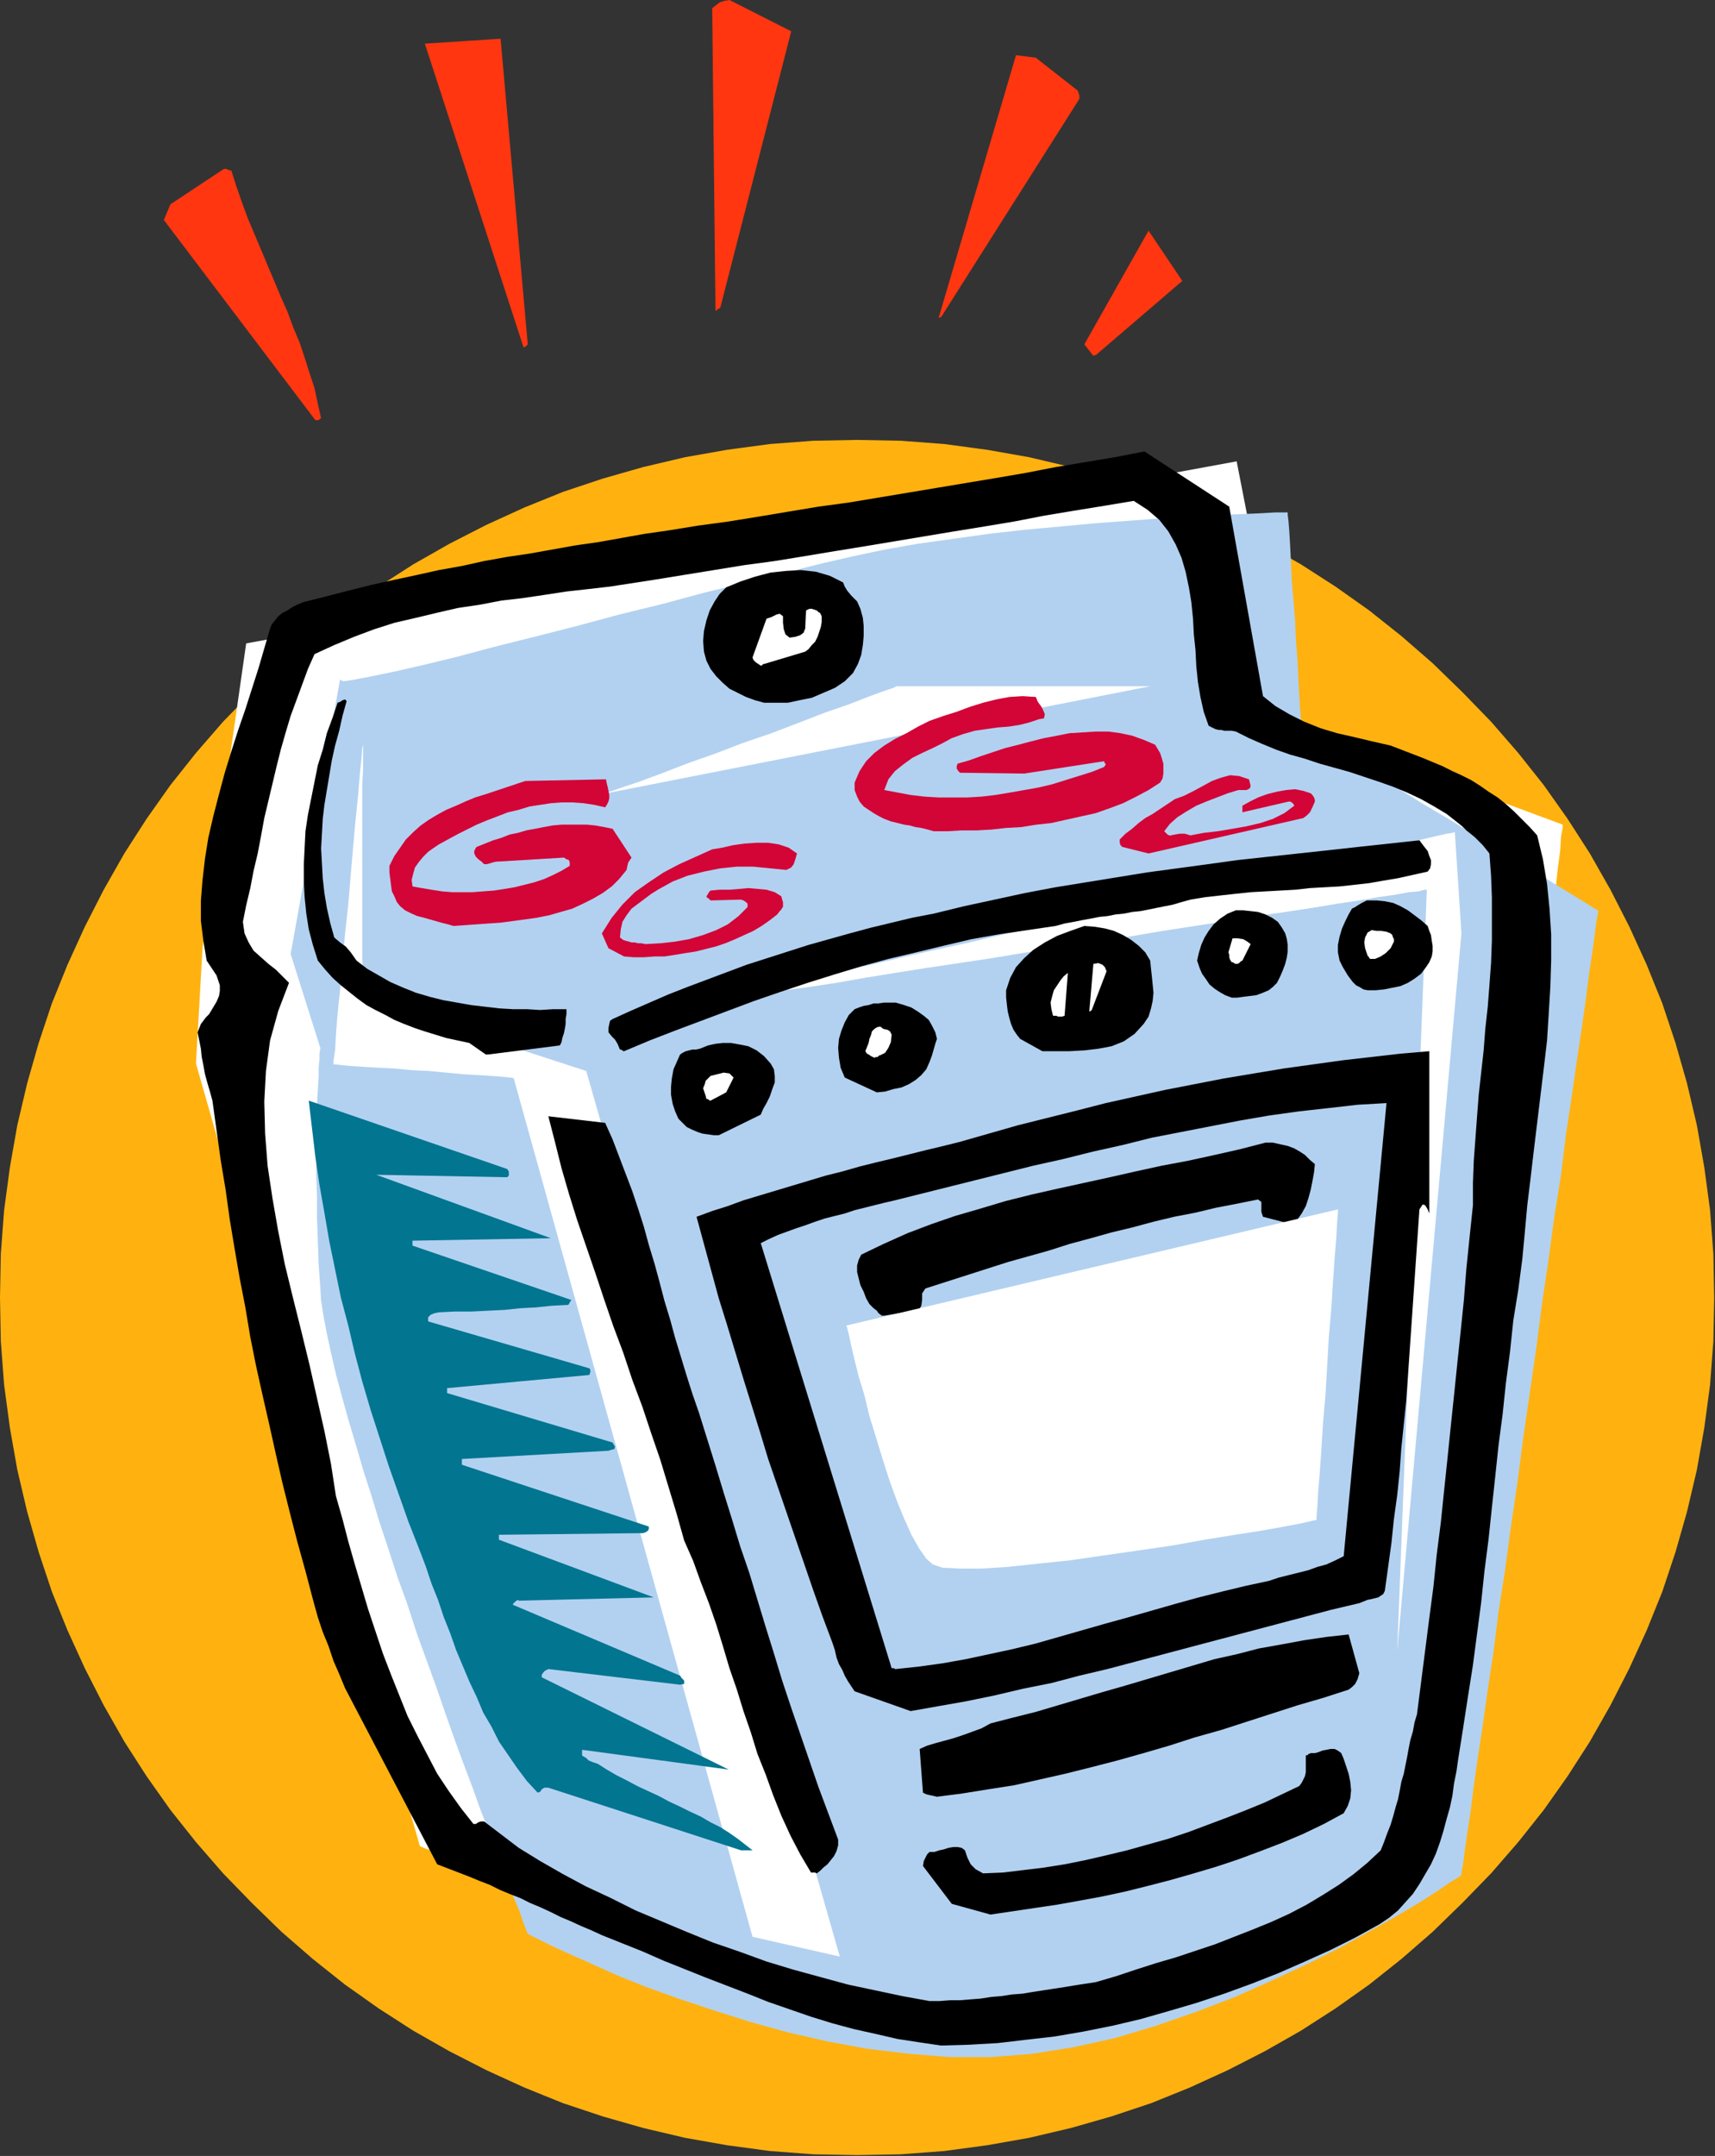
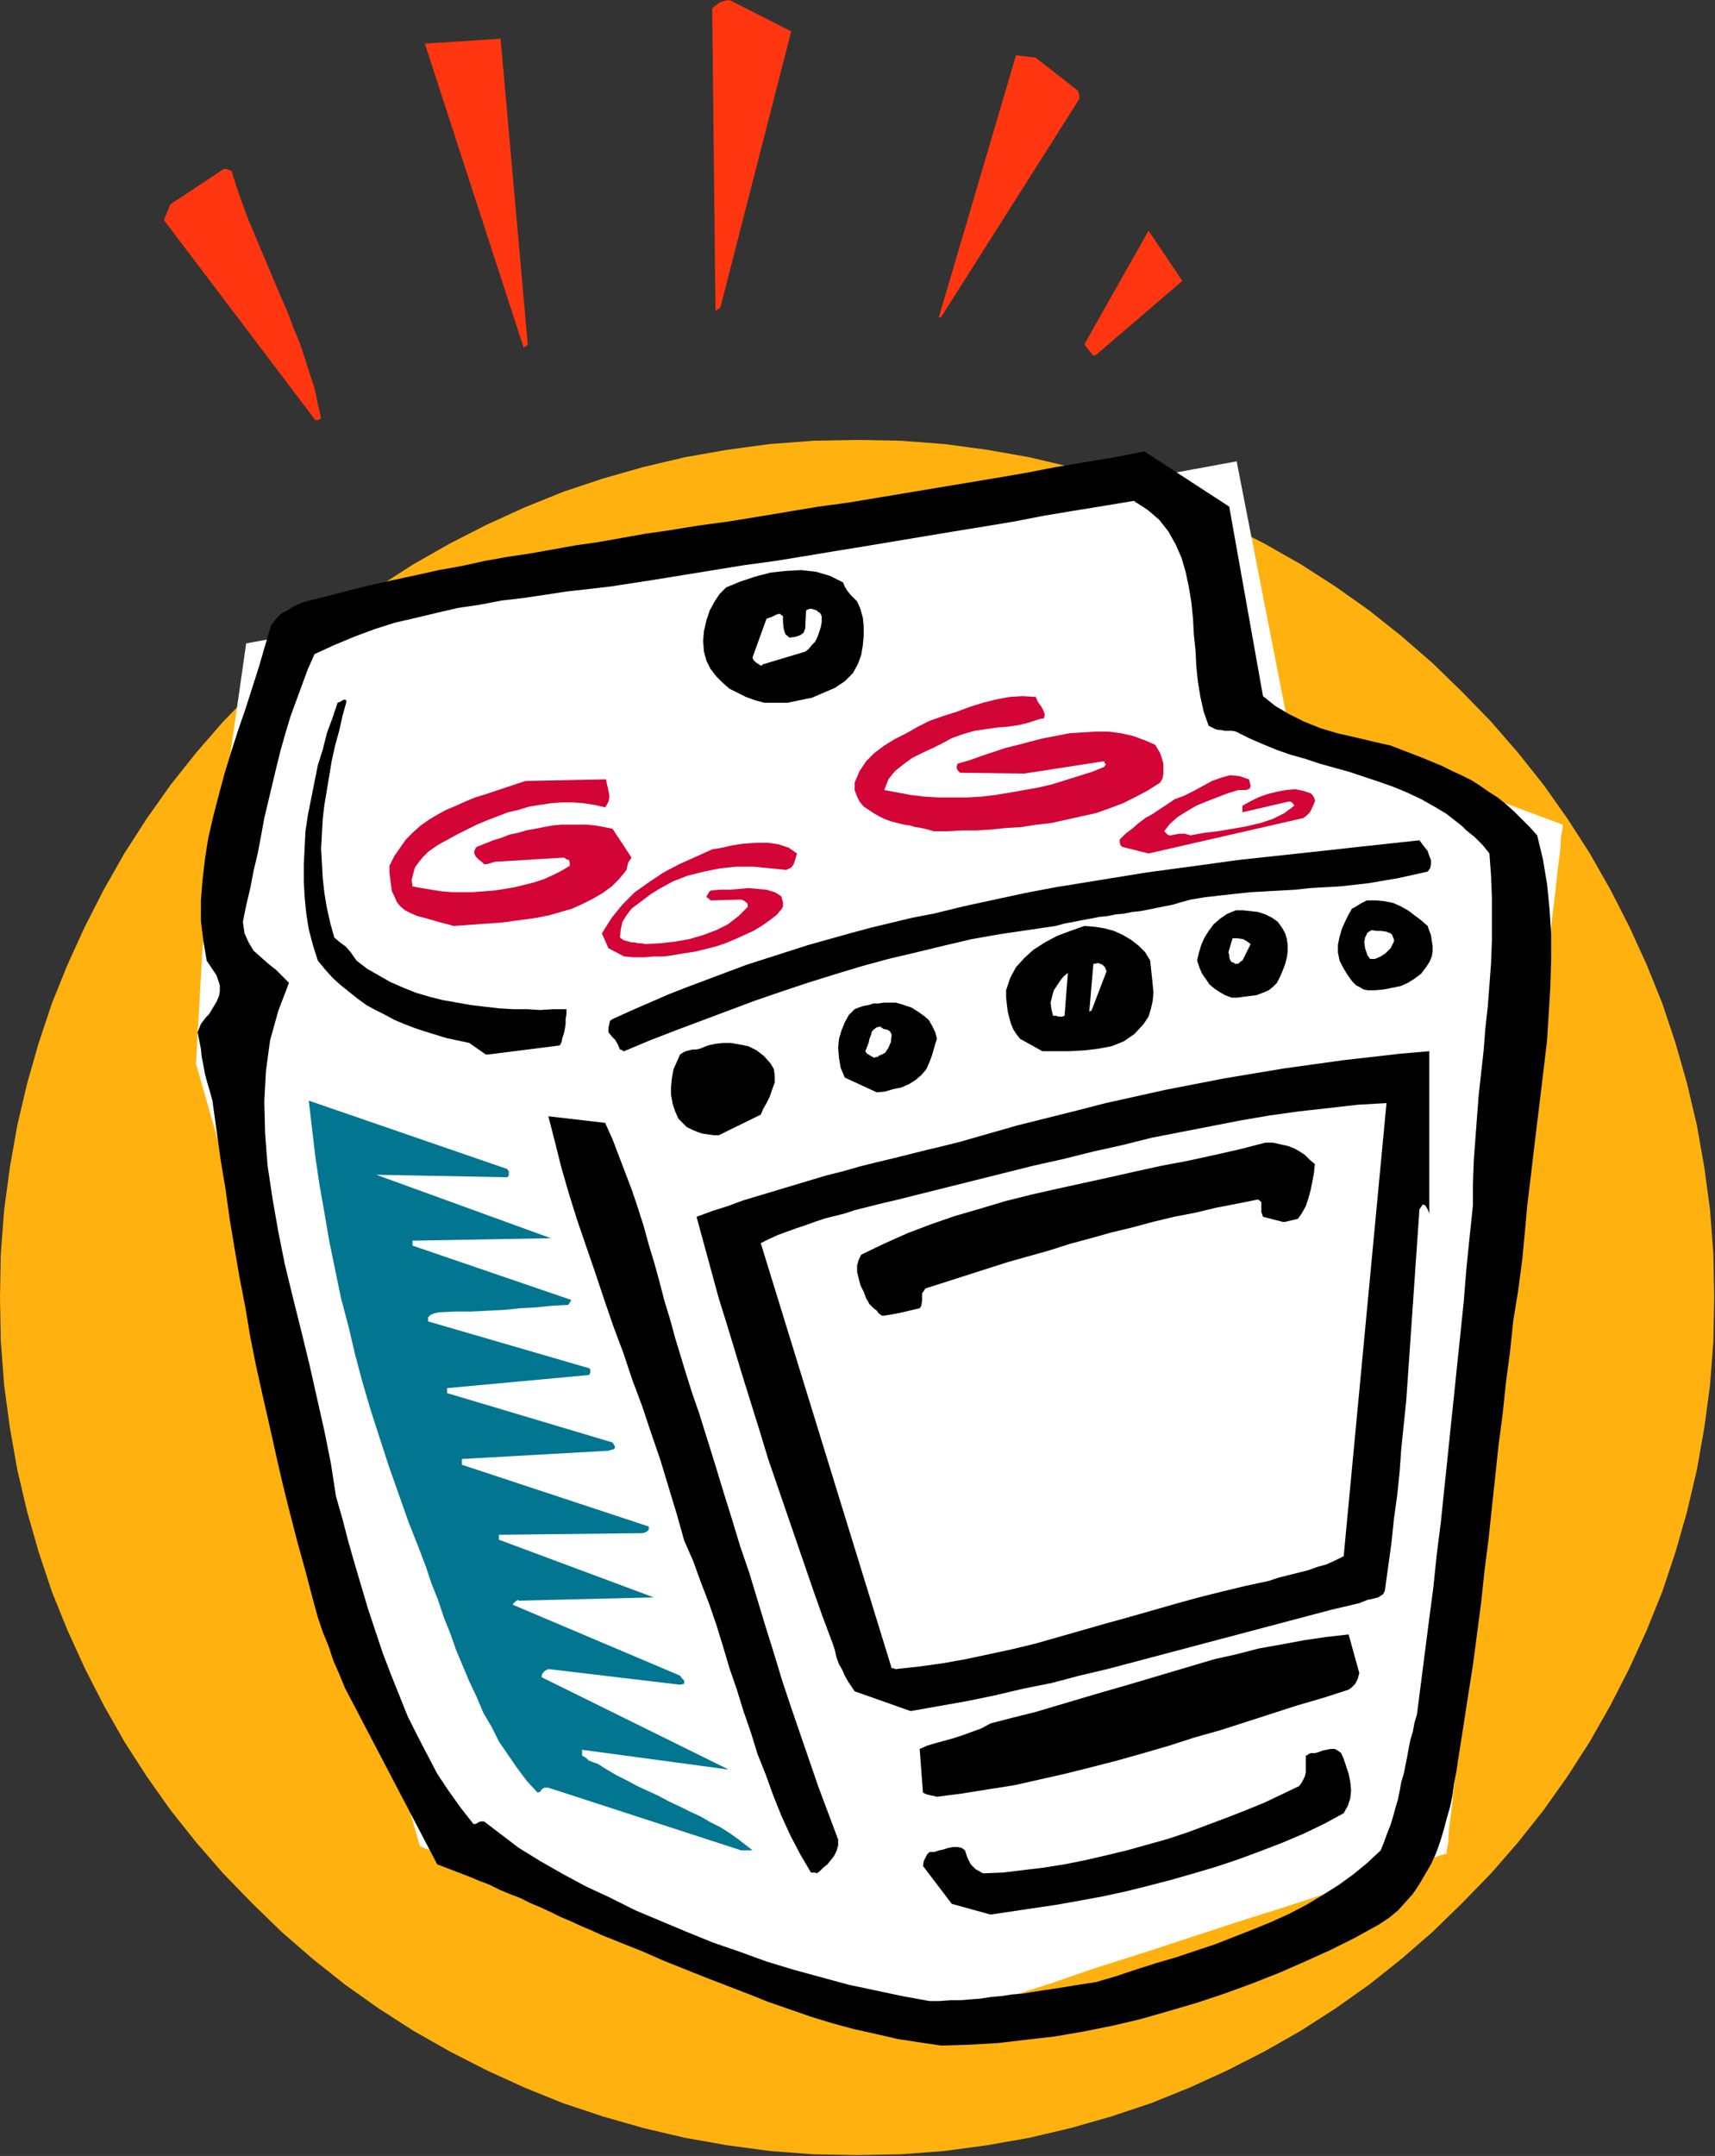
<svg xmlns="http://www.w3.org/2000/svg" xmlns:ns1="http://sodipodi.sourceforge.net/DTD/sodipodi-0.dtd" xmlns:ns2="http://www.inkscape.org/namespaces/inkscape" version="1.0" width="52.908mm" height="66.472mm" id="svg83" ns1:docname="FSA06982.WMF">
  <rect width="100%" height="100%" fill="#333333" stroke="none" />
  <ns1:namedview pagecolor="#ffffff" bordercolor="#666666" borderopacity="1" objecttolerance="10" gridtolerance="10" guidetolerance="10" ns2:pageopacity="0" ns2:pageshadow="2" ns2:window-width="640" ns2:window-height="480" id="namedview85" />
  <defs id="defs3">
    <pattern id="WMFhbasepattern" patternUnits="userSpaceOnUse" width="6" height="6" x="0" y="0" />
  </defs>
  <path style="fill:#ffb20f;fill-rule:evenodd;fill-opacity:1;stroke:none;" d="  M 99.936,51.264   L 105.024,51.36   L 110.112,51.744   L 115.104,52.416   L 120,53.28   L 124.896,54.432   L 129.6,55.776   L 134.208,57.312   L 138.72,59.136   L 143.136,61.152   L 147.456,63.36   L 151.68,65.76   L 155.712,68.352   L 159.648,71.136   L 163.392,74.112   L 167.04,77.28   L 170.496,80.64   L 173.856,84.096   L 177.024,87.744   L 180,91.488   L 182.784,95.424   L 185.376,99.456   L 187.776,103.68   L 189.984,108   L 192,112.416   L 193.824,116.928   L 195.36,121.536   L 196.704,126.24   L 197.856,131.136   L 198.72,136.032   L 199.392,141.024   L 199.776,146.112   L 199.872,151.2   L 199.776,156.288   L 199.392,161.376   L 198.72,166.368   L 197.856,171.264   L 196.704,176.16   L 195.36,180.864   L 193.824,185.472   L 192,189.984   L 189.984,194.4   L 187.776,198.72   L 185.376,202.944   L 182.784,206.976   L 180,210.912   L 177.024,214.656   L 173.856,218.304   L 170.496,221.76   L 167.04,225.12   L 163.392,228.288   L 159.648,231.264   L 155.712,234.048   L 151.68,236.64   L 147.456,239.04   L 143.136,241.248   L 138.72,243.264   L 134.208,245.088   L 129.6,246.624   L 124.896,247.968   L 120,249.12   L 115.104,249.984   L 110.112,250.656   L 105.024,251.04   L 99.936,251.136   L 94.848,251.04   L 89.76,250.656   L 84.768,249.984   L 79.872,249.12   L 74.976,247.968   L 70.272,246.624   L 65.664,245.088   L 61.152,243.264   L 56.736,241.248   L 52.416,239.04   L 48.192,236.64   L 44.16,234.048   L 40.224,231.264   L 36.48,228.288   L 32.832,225.12   L 29.376,221.76   L 26.016,218.304   L 22.848,214.656   L 19.872,210.912   L 17.088,206.976   L 14.496,202.944   L 12.096,198.72   L 9.888,194.4   L 7.872,189.984   L 6.048,185.472   L 4.512,180.864   L 3.168,176.16   L 2.016,171.264   L 1.152,166.368   L 0.48,161.376   L 0.096,156.288   L 0,151.2   L 0.096,146.112   L 0.48,141.024   L 1.152,136.032   L 2.016,131.136   L 3.168,126.24   L 4.512,121.536   L 6.048,116.928   L 7.872,112.416   L 9.888,108   L 12.096,103.68   L 14.496,99.456   L 17.088,95.424   L 19.872,91.488   L 22.848,87.744   L 26.016,84.096   L 29.376,80.64   L 32.832,77.28   L 36.48,74.112   L 40.224,71.136   L 44.16,68.352   L 48.192,65.76   L 52.416,63.36   L 56.736,61.152   L 61.152,59.136   L 65.664,57.312   L 70.272,55.776   L 74.976,54.432   L 79.872,53.28   L 84.768,52.416   L 89.76,51.744   L 94.848,51.36   L 99.936,51.264  z " id="path5" />
  <path style="fill:#ffffff;fill-rule:evenodd;fill-opacity:1;stroke:none;" d="  M 23.616,110.496   L 22.848,123.936   L 48.96,215.136   L 49.632,215.424   L 51.552,216   L 54.432,217.056   L 58.272,218.4   L 62.784,219.936   L 67.872,221.664   L 73.248,223.488   L 78.912,225.408   L 84.48,227.328   L 89.856,229.152   L 94.944,230.784   L 99.456,232.32   L 103.296,233.664   L 106.176,234.624   L 108.096,235.296   L 108.768,235.488   L 109.44,235.296   L 111.36,234.72   L 114.336,233.76   L 118.176,232.512   L 122.688,231.072   L 127.68,229.344   L 133.152,227.616   L 138.72,225.792   L 144.288,223.968   L 149.76,222.24   L 154.752,220.608   L 159.36,219.072   L 163.104,217.824   L 166.08,216.864   L 168,216.192   L 168.672,216   L 168.672,215.712   L 168.864,214.656   L 168.96,213.024   L 169.248,210.912   L 169.536,208.128   L 169.92,204.96   L 170.304,201.312   L 170.784,197.28   L 171.264,192.96   L 171.84,188.256   L 172.416,183.264   L 172.992,178.08   L 173.568,172.8   L 174.144,167.232   L 174.816,161.664   L 175.488,156.096   L 176.064,150.432   L 176.736,144.864   L 177.312,139.392   L 177.888,134.016   L 178.464,128.928   L 179.04,123.936   L 179.616,119.232   L 180.096,114.816   L 180.576,110.784   L 180.96,107.136   L 181.344,103.968   L 181.632,101.28   L 181.92,99.072   L 182.016,97.44   L 182.208,96.48   L 182.208,96.096   L 150.144,84.192   L 144.192,53.76   L 28.704,74.976   L 23.616,110.496  z " id="path7" />
-   <path style="fill:#b2d1f0;fill-rule:evenodd;fill-opacity:1;stroke:none;" d="  M 39.648,79.2   L 33.888,111.168   L 37.344,122.112   L 37.344,122.304   L 37.248,122.688   L 37.248,123.456   L 37.152,124.416   L 37.152,125.568   L 37.056,127.008   L 36.96,128.64   L 36.96,130.464   L 36.96,132.48   L 36.864,134.592   L 36.864,136.896   L 36.96,139.296   L 36.96,141.888   L 37.056,144.48   L 37.152,147.264   L 37.344,150.048   L 37.44,151.584   L 37.728,153.408   L 38.112,155.424   L 38.592,157.632   L 39.168,160.128   L 39.84,162.624   L 40.608,165.408   L 41.472,168.288   L 42.336,171.264   L 43.296,174.24   L 44.256,177.408   L 45.312,180.576   L 46.368,183.84   L 47.52,187.008   L 48.576,190.272   L 49.728,193.44   L 50.88,196.608   L 51.936,199.68   L 52.992,202.656   L 54.048,205.536   L 55.104,208.32   L 56.064,211.008   L 57.024,213.408   L 57.888,215.712   L 58.656,217.824   L 59.328,219.744   L 60,221.376   L 60.576,222.72   L 60.96,223.872   L 61.248,224.64   L 61.44,225.12   L 61.536,225.312   L 61.824,225.504   L 62.784,225.984   L 64.32,226.752   L 66.432,227.712   L 69.024,228.864   L 72,230.208   L 75.36,231.552   L 79.104,232.896   L 83.136,234.24   L 87.36,235.584   L 91.872,236.832   L 96.48,237.888   L 101.184,238.752   L 105.984,239.328   L 110.784,239.712   L 115.584,239.712   L 120.384,239.328   L 125.184,238.56   L 129.984,237.504   L 134.784,236.064   L 139.488,234.432   L 144,232.704   L 148.32,230.784   L 152.448,228.864   L 156.288,226.944   L 159.744,225.024   L 162.816,223.296   L 165.408,221.76   L 167.52,220.416   L 169.056,219.36   L 170.016,218.784   L 170.4,218.496   L 170.4,218.208   L 170.592,217.248   L 170.784,215.712   L 171.072,213.696   L 171.456,211.2   L 171.84,208.128   L 172.32,204.768   L 172.896,201.024   L 173.472,196.896   L 174.144,192.48   L 174.72,187.872   L 175.488,182.976   L 176.16,177.984   L 176.928,172.8   L 177.6,167.616   L 178.368,162.336   L 179.136,157.056   L 179.808,151.872   L 180.576,146.688   L 181.248,141.696   L 182.016,136.896   L 182.592,132.192   L 183.264,127.776   L 183.84,123.744   L 184.416,119.904   L 184.896,116.544   L 185.28,113.472   L 185.664,110.976   L 185.952,108.864   L 186.144,107.328   L 186.336,106.368   L 186.336,106.08   L 185.952,105.888   L 184.896,105.216   L 183.168,104.16   L 180.96,102.816   L 178.368,101.184   L 175.392,99.456   L 172.32,97.536   L 169.056,95.52   L 165.792,93.6   L 162.72,91.68   L 159.744,89.856   L 157.152,88.224   L 154.944,86.88   L 153.216,85.824   L 152.16,85.152   L 151.776,84.864   L 151.776,84.576   L 151.68,83.808   L 151.584,82.56   L 151.488,80.928   L 151.392,79.104   L 151.296,76.992   L 151.104,74.688   L 151.008,72.288   L 150.816,69.984   L 150.624,67.68   L 150.528,65.568   L 150.432,63.648   L 150.336,62.016   L 150.24,60.768   L 150.144,60   L 150.144,59.712   L 149.76,59.712   L 148.704,59.712   L 147.072,59.808   L 144.864,59.904   L 142.176,60   L 139.008,60.192   L 135.552,60.384   L 131.808,60.672   L 127.872,60.96   L 123.744,61.344   L 119.52,61.728   L 115.296,62.208   L 111.168,62.784   L 107.04,63.36   L 103.2,64.032   L 99.552,64.8   L 95.808,65.664   L 91.584,66.72   L 87.072,67.872   L 82.272,69.024   L 77.28,70.368   L 72.192,71.616   L 67.2,72.96   L 62.304,74.208   L 57.696,75.36   L 53.376,76.512   L 49.44,77.472   L 46.08,78.24   L 43.296,78.816   L 41.28,79.2   L 40.032,79.392   L 39.648,79.2  z " id="path9" />
  <path style="fill:#ffffff;fill-rule:evenodd;fill-opacity:1;stroke:none;" d="  M 69.216,92.736   L 134.112,79.968   L 104.544,79.968   L 104.16,80.16   L 103.008,80.544   L 101.184,81.216   L 98.976,82.08   L 96.192,83.04   L 93.216,84.192   L 89.952,85.44   L 86.592,86.592   L 83.328,87.84   L 80.064,88.992   L 77.088,90.144   L 74.496,91.104   L 72.192,91.872   L 70.56,92.448   L 69.504,92.736   L 69.216,92.736  z " id="path11" />
  <path style="fill:#ffffff;fill-rule:evenodd;fill-opacity:1;stroke:none;" d="  M 59.904,125.664   L 87.744,225.696   L 97.92,228   L 68.352,124.8   L 42.336,116.352   L 42.336,116.064   L 42.336,115.104   L 42.336,113.664   L 42.24,111.744   L 42.24,109.536   L 42.24,107.04   L 42.24,104.352   L 42.24,101.568   L 42.24,98.784   L 42.24,96.096   L 42.24,93.6   L 42.24,91.392   L 42.336,89.472   L 42.336,88.032   L 42.336,87.072   L 42.336,86.784   L 42.24,87.168   L 42.144,88.416   L 41.952,90.24   L 41.76,92.64   L 41.472,95.424   L 41.184,98.592   L 40.896,101.952   L 40.608,105.408   L 40.224,108.864   L 39.936,112.224   L 39.648,115.392   L 39.36,118.176   L 39.168,120.576   L 39.072,122.4   L 38.88,123.648   L 38.88,124.032   L 39.168,124.032   L 39.84,124.128   L 40.992,124.224   L 42.432,124.32   L 44.064,124.416   L 45.984,124.512   L 48,124.704   L 50.016,124.8   L 52.032,124.992   L 54.048,125.184   L 55.776,125.28   L 57.312,125.376   L 58.56,125.472   L 59.52,125.568   L 60,125.664   L 59.904,125.664  z " id="path13" />
  <path style="fill:#ffffff;fill-rule:evenodd;fill-opacity:1;stroke:none;" d="  M 170.4,108.768   L 162.912,192.384   L 166.368,103.68   L 166.08,103.68   L 165.408,103.872   L 164.256,103.968   L 162.72,104.256   L 160.704,104.544   L 158.496,104.928   L 155.904,105.312   L 153.024,105.792   L 149.856,106.272   L 146.496,106.752   L 143.04,107.328   L 139.296,107.904   L 135.552,108.48   L 131.616,109.152   L 127.68,109.728   L 123.648,110.4   L 119.712,110.976   L 115.68,111.648   L 111.84,112.224   L 108,112.8   L 104.352,113.376   L 100.8,113.952   L 97.536,114.528   L 94.368,115.008   L 91.488,115.392   L 88.896,115.872   L 86.688,116.16   L 84.768,116.448   L 83.232,116.736   L 82.08,116.928   L 81.312,117.024   L 81.12,117.024   L 81.408,116.928   L 82.08,116.832   L 83.328,116.544   L 84.864,116.16   L 86.88,115.776   L 89.28,115.2   L 91.968,114.624   L 94.944,113.952   L 98.112,113.184   L 101.568,112.416   L 105.216,111.552   L 109.056,110.688   L 112.992,109.824   L 117.12,108.864   L 121.152,108   L 125.376,107.04   L 129.504,106.08   L 133.632,105.12   L 137.664,104.256   L 141.6,103.296   L 145.44,102.432   L 149.088,101.664   L 152.544,100.8   L 155.808,100.128   L 158.784,99.456   L 161.472,98.784   L 163.776,98.304   L 165.792,97.824   L 167.424,97.44   L 168.672,97.152   L 169.344,97.056   L 169.632,96.96   L 170.4,108.768  z " id="path15" />
  <path style="fill:#000000;fill-rule:evenodd;fill-opacity:1;stroke:none;" d="  M 109.728,238.368   L 112.992,238.272   L 116.352,238.08   L 119.616,237.696   L 122.976,237.312   L 126.336,236.736   L 129.696,236.064   L 132.96,235.296   L 136.32,234.336   L 139.584,233.376   L 142.752,232.32   L 145.92,231.168   L 149.088,229.92   L 152.16,228.576   L 155.136,227.232   L 158.016,225.792   L 160.8,224.256   L 161.952,223.488   L 163.008,222.624   L 163.872,221.664   L 164.736,220.704   L 165.504,219.552   L 166.176,218.4   L 166.848,217.248   L 167.424,216   L 167.904,214.656   L 168.288,213.408   L 168.672,211.968   L 169.056,210.624   L 169.344,209.28   L 169.536,207.84   L 169.824,206.4   L 170.016,205.056   L 170.592,201.408   L 171.168,197.664   L 171.744,194.016   L 172.224,190.368   L 172.704,186.72   L 173.088,183.072   L 173.568,179.328   L 173.952,175.68   L 174.336,172.128   L 174.72,168.48   L 175.2,164.832   L 175.584,161.184   L 176.064,157.536   L 176.448,153.888   L 177.024,150.336   L 177.504,146.688   L 177.792,143.616   L 178.08,140.448   L 178.464,137.28   L 178.848,134.016   L 179.232,130.848   L 179.616,127.68   L 180,124.512   L 180.384,121.248   L 180.576,118.176   L 180.768,115.008   L 180.864,111.936   L 180.864,108.864   L 180.672,105.888   L 180.384,103.008   L 179.904,100.128   L 179.232,97.344   L 178.368,96.384   L 177.408,95.424   L 176.544,94.56   L 175.584,93.696   L 174.624,92.928   L 173.568,92.256   L 172.608,91.584   L 171.552,90.912   L 170.4,90.336   L 169.344,89.856   L 168.192,89.28   L 167.04,88.8   L 165.888,88.32   L 164.64,87.84   L 163.392,87.36   L 162.144,86.88   L 160.032,86.4   L 158.016,85.92   L 155.904,85.44   L 153.984,84.864   L 152.064,84.096   L 150.336,83.232   L 148.704,82.272   L 147.264,81.12   L 143.328,59.04   L 133.44,52.608   L 129.984,53.28   L 126.528,53.856   L 123.072,54.432   L 119.616,55.104   L 116.256,55.68   L 112.8,56.256   L 109.344,56.832   L 105.888,57.408   L 102.432,57.984   L 98.976,58.56   L 95.424,59.04   L 91.968,59.616   L 88.512,60.192   L 84.96,60.768   L 81.408,61.248   L 77.856,61.824   L 75.168,62.208   L 72.48,62.688   L 69.792,63.168   L 67.104,63.552   L 64.416,64.032   L 61.728,64.512   L 59.136,64.896   L 56.448,65.376   L 53.856,65.952   L 51.168,66.432   L 48.576,67.008   L 45.888,67.584   L 43.296,68.16   L 40.608,68.832   L 38.016,69.504   L 35.328,70.176   L 34.656,70.464   L 34.08,70.752   L 33.504,71.136   L 32.928,71.424   L 32.448,71.808   L 32.064,72.288   L 31.68,72.768   L 31.488,73.248   L 30.816,75.552   L 30.144,77.856   L 29.376,80.256   L 28.608,82.656   L 27.744,85.152   L 26.976,87.552   L 26.208,90.048   L 25.536,92.544   L 24.864,95.136   L 24.288,97.632   L 23.904,100.032   L 23.616,102.528   L 23.424,104.928   L 23.424,107.328   L 23.712,109.632   L 24.096,111.936   L 24.48,112.512   L 24.864,113.088   L 25.248,113.664   L 25.44,114.24   L 25.632,114.816   L 25.632,115.488   L 25.536,116.064   L 25.248,116.736   L 24.96,117.216   L 24.672,117.696   L 24.384,118.176   L 24,118.56   L 23.712,118.944   L 23.424,119.328   L 23.232,119.808   L 23.04,120.288   L 23.232,121.248   L 23.424,122.208   L 23.52,123.168   L 23.712,124.128   L 23.904,125.184   L 24.192,126.24   L 24.48,127.2   L 24.768,128.256   L 25.248,131.712   L 25.728,135.168   L 26.304,138.624   L 26.784,142.08   L 27.36,145.536   L 27.936,148.896   L 28.608,152.352   L 29.184,155.808   L 29.856,159.168   L 30.624,162.624   L 31.392,165.984   L 32.16,169.44   L 32.928,172.8   L 33.792,176.256   L 34.656,179.616   L 35.616,183.072   L 36.096,184.896   L 36.576,186.72   L 37.056,188.448   L 37.632,190.176   L 38.304,191.808   L 38.88,193.536   L 39.552,195.072   L 40.224,196.704   L 50.976,217.248   L 52.224,217.728   L 53.472,218.208   L 54.72,218.688   L 55.872,219.168   L 57.12,219.648   L 58.272,220.224   L 59.424,220.704   L 60.672,221.184   L 61.824,221.76   L 62.976,222.24   L 64.224,222.816   L 65.376,223.392   L 66.528,223.872   L 67.776,224.448   L 68.928,224.928   L 70.176,225.504   L 72.576,226.464   L 74.976,227.424   L 77.376,228.48   L 79.776,229.44   L 82.176,230.4   L 84.672,231.36   L 87.168,232.32   L 89.568,233.28   L 92.064,234.144   L 94.56,235.008   L 97.056,235.776   L 99.552,236.448   L 102.144,237.024   L 104.64,237.6   L 107.136,237.984   L 109.728,238.368  z    M 108.384,233.184   L 109.536,233.184   L 110.784,233.088   L 111.936,233.088   L 113.088,232.992   L 114.336,232.896   L 115.584,232.704   L 116.736,232.608   L 117.984,232.416   L 119.232,232.32   L 120.384,232.128   L 121.632,231.936   L 122.88,231.744   L 124.128,231.552   L 125.28,231.36   L 126.528,231.168   L 127.776,230.976   L 130.08,230.304   L 132.384,229.536   L 134.784,228.768   L 137.088,228.096   L 139.392,227.328   L 141.696,226.56   L 143.904,225.696   L 146.112,224.832   L 148.224,223.968   L 150.336,223.008   L 152.352,221.952   L 154.272,220.8   L 156.096,219.648   L 157.824,218.4   L 159.456,217.056   L 160.992,215.616   L 161.376,214.656   L 161.76,213.6   L 162.144,212.64   L 162.432,211.68   L 162.72,210.624   L 163.008,209.664   L 163.2,208.704   L 163.392,207.648   L 163.68,206.688   L 163.872,205.728   L 164.064,204.768   L 164.256,203.712   L 164.448,202.752   L 164.736,201.792   L 164.928,200.736   L 165.216,199.776   L 165.696,196.032   L 166.176,192.288   L 166.656,188.544   L 167.136,184.896   L 167.52,181.152   L 168,177.408   L 168.384,173.664   L 168.768,170.016   L 169.152,166.272   L 169.536,162.624   L 169.92,158.88   L 170.304,155.232   L 170.688,151.488   L 170.976,147.84   L 171.36,144.096   L 171.744,140.448   L 171.744,137.856   L 171.84,135.264   L 172.032,132.672   L 172.224,130.08   L 172.416,127.584   L 172.704,124.992   L 172.992,122.4   L 173.184,119.904   L 173.472,117.312   L 173.664,114.816   L 173.856,112.224   L 173.952,109.632   L 173.952,107.136   L 173.952,104.544   L 173.856,102.048   L 173.664,99.456   L 173.28,98.976   L 172.896,98.496   L 172.416,98.016   L 171.936,97.536   L 171.456,97.152   L 170.976,96.768   L 170.496,96.288   L 170.016,95.904   L 168.672,94.848   L 167.232,93.984   L 165.696,93.12   L 164.064,92.352   L 162.432,91.68   L 160.8,91.104   L 159.072,90.528   L 157.344,89.952   L 155.616,89.472   L 153.888,88.992   L 152.16,88.416   L 150.432,87.936   L 148.8,87.36   L 147.168,86.688   L 145.632,86.016   L 144.096,85.248   L 143.616,85.152   L 143.136,85.152   L 142.752,85.152   L 142.368,85.056   L 142.08,85.056   L 141.696,84.96   L 141.312,84.768   L 140.928,84.576   L 140.352,82.944   L 139.968,81.216   L 139.68,79.488   L 139.488,77.664   L 139.392,75.744   L 139.2,73.92   L 139.104,72.096   L 138.912,70.176   L 138.624,68.448   L 138.24,66.624   L 137.76,64.992   L 137.088,63.456   L 136.224,61.92   L 135.168,60.576   L 133.824,59.424   L 132.192,58.368   L 128.736,58.944   L 125.184,59.52   L 121.728,60.096   L 118.272,60.768   L 114.816,61.344   L 111.264,61.92   L 107.808,62.496   L 104.352,63.072   L 100.896,63.648   L 97.344,64.224   L 93.888,64.8   L 90.336,65.376   L 86.784,65.856   L 83.232,66.432   L 79.68,67.008   L 76.128,67.584   L 73.632,67.968   L 71.136,68.352   L 68.64,68.64   L 66.048,68.928   L 63.552,69.312   L 60.96,69.696   L 58.464,69.984   L 55.968,70.464   L 53.376,70.848   L 50.88,71.424   L 48.48,72   L 45.984,72.576   L 43.584,73.344   L 41.28,74.208   L 38.976,75.168   L 36.672,76.224   L 35.904,77.952   L 35.232,79.776   L 34.56,81.6   L 33.888,83.424   L 33.312,85.344   L 32.736,87.36   L 32.256,89.28   L 31.776,91.296   L 31.296,93.312   L 30.816,95.328   L 30.432,97.44   L 30.048,99.456   L 29.568,101.472   L 29.184,103.488   L 28.704,105.504   L 28.32,107.424   L 28.512,108.768   L 28.992,109.824   L 29.568,110.784   L 30.432,111.552   L 31.296,112.32   L 32.16,112.992   L 32.928,113.76   L 33.696,114.528   L 32.448,117.792   L 31.488,121.248   L 31.008,124.8   L 30.816,128.352   L 30.912,132.096   L 31.2,135.84   L 31.776,139.68   L 32.448,143.52   L 33.216,147.36   L 34.176,151.296   L 35.136,155.136   L 36.096,159.072   L 36.96,162.912   L 37.824,166.752   L 38.592,170.592   L 39.168,174.336   L 39.936,177.024   L 40.608,179.616   L 41.376,182.304   L 42.144,184.896   L 42.912,187.488   L 43.776,190.08   L 44.64,192.672   L 45.6,195.168   L 46.56,197.568   L 47.52,199.968   L 48.672,202.272   L 49.824,204.48   L 50.976,206.688   L 52.32,208.704   L 53.76,210.72   L 55.2,212.544   L 55.488,212.544   L 55.776,212.352   L 56.064,212.256   L 56.448,212.256   L 60.48,215.328   L 62.976,216.864   L 65.664,218.4   L 68.352,219.84   L 71.232,221.184   L 74.112,222.624   L 77.088,223.872   L 80.064,225.12   L 83.136,226.368   L 86.208,227.424   L 89.376,228.576   L 92.544,229.536   L 95.712,230.4   L 98.88,231.264   L 102.048,231.936   L 105.216,232.608   L 108.384,233.184  z   " id="path17" />
  <path style="fill:#000000;fill-rule:evenodd;fill-opacity:1;stroke:none;" d="  M 115.488,223.104   L 118.08,222.72   L 120.672,222.336   L 123.264,221.952   L 125.952,221.472   L 128.544,220.992   L 131.232,220.416   L 133.92,219.744   L 136.512,219.072   L 139.2,218.304   L 141.792,217.536   L 144.384,216.672   L 146.976,215.712   L 149.472,214.752   L 151.968,213.696   L 154.368,212.544   L 156.672,211.296   L 157.152,210.432   L 157.44,209.568   L 157.536,208.608   L 157.44,207.648   L 157.248,206.688   L 156.96,205.824   L 156.672,204.96   L 156.384,204.288   L 156,204   L 155.616,203.808   L 155.136,203.808   L 154.656,203.904   L 154.176,204   L 153.696,204.192   L 153.312,204.288   L 152.832,204.288   L 152.64,204.384   L 152.544,204.384   L 152.544,204.48   L 152.256,204.576   L 152.256,205.056   L 152.256,205.536   L 152.256,206.016   L 152.256,206.496   L 152.16,206.976   L 151.968,207.36   L 151.776,207.744   L 151.488,208.128   L 149.472,209.088   L 147.456,210.048   L 145.344,210.912   L 143.136,211.776   L 140.832,212.64   L 138.528,213.504   L 136.224,214.272   L 133.824,214.944   L 131.424,215.616   L 129.024,216.192   L 126.528,216.768   L 124.128,217.248   L 121.728,217.632   L 119.328,217.92   L 116.928,218.208   L 114.624,218.304   L 113.76,217.824   L 113.184,217.248   L 112.8,216.48   L 112.512,215.616   L 112.128,215.328   L 111.648,215.232   L 111.168,215.232   L 110.592,215.328   L 110.016,215.52   L 109.536,215.616   L 108.96,215.808   L 108.384,215.808   L 108.096,216.096   L 107.904,216.48   L 107.712,216.864   L 107.616,217.44   L 110.976,221.856   L 115.488,223.104  z " id="path19" />
  <path style="fill:#000000;fill-rule:evenodd;fill-opacity:1;stroke:none;" d="  M 95.232,218.304   L 95.616,218.016   L 96,217.632   L 96.48,217.248   L 96.864,216.768   L 97.248,216.288   L 97.536,215.712   L 97.728,215.04   L 97.728,214.368   L 96.576,211.296   L 95.424,208.224   L 94.368,205.152   L 93.312,202.08   L 92.256,199.008   L 91.2,195.84   L 90.24,192.672   L 89.28,189.6   L 88.32,186.432   L 87.36,183.264   L 86.304,180.192   L 85.344,177.024   L 84.384,173.952   L 83.424,170.784   L 82.464,167.712   L 81.504,164.64   L 80.736,162.432   L 80.064,160.32   L 79.392,158.112   L 78.72,155.904   L 78.144,153.792   L 77.472,151.584   L 76.896,149.376   L 76.32,147.264   L 75.648,145.056   L 75.072,142.944   L 74.4,140.832   L 73.728,138.816   L 72.96,136.8   L 72.192,134.784   L 71.424,132.768   L 70.56,130.848   L 63.936,130.08   L 64.704,133.056   L 65.472,136.128   L 66.336,139.104   L 67.296,142.176   L 68.352,145.248   L 69.408,148.32   L 70.464,151.488   L 71.52,154.56   L 72.672,157.632   L 73.728,160.8   L 74.88,163.872   L 75.936,167.04   L 76.992,170.112   L 77.952,173.28   L 78.912,176.448   L 79.776,179.52   L 80.832,181.92   L 81.696,184.32   L 82.656,186.816   L 83.52,189.312   L 84.288,191.808   L 85.056,194.4   L 85.92,196.896   L 86.688,199.392   L 87.552,201.888   L 88.32,204.384   L 89.28,206.784   L 90.144,209.184   L 91.104,211.584   L 92.16,213.888   L 93.312,216.096   L 94.56,218.208   L 94.752,218.208   L 94.848,218.208   L 95.04,218.208   L 95.232,218.304  z " id="path21" />
  <path style="fill:#027591;fill-rule:evenodd;fill-opacity:1;stroke:none;" d="  M 86.4,215.616   L 86.688,215.616   L 86.976,215.616   L 87.36,215.616   L 87.744,215.616   L 86.88,214.944   L 86.016,214.272   L 85.056,213.6   L 84,212.928   L 82.848,212.352   L 81.696,211.68   L 80.448,211.104   L 79.296,210.528   L 78.048,209.952   L 76.8,209.28   L 75.552,208.704   L 74.304,208.128   L 73.056,207.456   L 71.904,206.88   L 70.752,206.208   L 69.696,205.536   L 69.12,205.344   L 68.64,205.152   L 68.352,204.864   L 67.872,204.576   L 67.872,204.48   L 67.872,204.384   L 67.872,204.192   L 67.872,203.904   L 84.96,206.208   L 63.168,195.456   L 63.168,195.168   L 63.36,194.88   L 63.552,194.688   L 63.936,194.496   L 79.296,196.32   L 79.776,196.224   L 79.776,195.84   L 79.488,195.552   L 79.296,195.264   L 59.808,187.008   L 59.808,186.912   L 60.096,186.624   L 60.384,186.432   L 60.48,186.528   L 76.224,186.144   L 58.176,179.424   L 58.176,179.328   L 58.176,179.232   L 58.176,179.04   L 58.176,178.848   L 74.976,178.656   L 75.264,178.56   L 75.552,178.368   L 75.648,178.176   L 75.648,177.888   L 53.856,170.688   L 53.856,170.592   L 53.856,170.4   L 53.856,170.208   L 53.856,170.016   L 70.944,169.056   L 71.232,168.96   L 71.616,168.864   L 71.712,168.576   L 71.424,168.096   L 52.128,162.336   L 52.128,162.24   L 52.128,162.048   L 52.128,161.952   L 52.128,161.76   L 68.736,160.224   L 68.736,160.128   L 68.832,159.936   L 68.832,159.648   L 68.736,159.456   L 49.92,153.984   L 49.92,153.504   L 50.208,153.216   L 50.688,153.024   L 51.168,152.928   L 53.088,152.832   L 55.008,152.832   L 56.928,152.736   L 58.848,152.64   L 60.672,152.448   L 62.496,152.352   L 64.32,152.16   L 66.144,152.064   L 66.24,152.064   L 66.336,151.968   L 66.432,151.776   L 66.624,151.488   L 48.096,145.152   L 48.096,145.056   L 48.096,144.96   L 48.096,144.768   L 48.096,144.576   L 64.224,144.288   L 43.872,136.896   L 59.136,137.184   L 59.328,136.992   L 59.328,136.8   L 59.328,136.512   L 59.136,136.224   L 36,128.256   L 36.384,131.52   L 36.768,134.784   L 37.248,138.048   L 37.824,141.312   L 38.4,144.672   L 39.072,147.936   L 39.744,151.2   L 40.608,154.464   L 41.376,157.728   L 42.24,160.992   L 43.2,164.256   L 44.256,167.52   L 45.312,170.784   L 46.464,174.048   L 47.616,177.312   L 48.864,180.48   L 49.632,182.496   L 50.304,184.512   L 51.072,186.432   L 51.744,188.448   L 52.512,190.368   L 53.184,192.288   L 53.952,194.112   L 54.72,195.936   L 55.584,197.76   L 56.352,199.584   L 57.312,201.216   L 58.176,202.944   L 59.232,204.48   L 60.288,206.016   L 61.44,207.552   L 62.688,208.896   L 62.976,208.8   L 63.168,208.512   L 63.456,208.32   L 63.936,208.32   L 86.4,215.616  z " id="path23" />
  <path style="fill:#000000;fill-rule:evenodd;fill-opacity:1;stroke:none;" d="  M 109.248,209.376   L 112.224,208.992   L 115.2,208.512   L 118.272,208.032   L 121.248,207.36   L 124.224,206.688   L 127.296,205.92   L 130.272,205.152   L 133.344,204.288   L 136.32,203.424   L 139.296,202.464   L 142.368,201.6   L 145.344,200.64   L 148.32,199.68   L 151.296,198.72   L 154.272,197.856   L 157.248,196.896   L 157.632,196.608   L 158.016,196.224   L 158.304,195.648   L 158.496,194.976   L 157.248,190.464   L 154.656,190.752   L 152.064,191.136   L 149.472,191.616   L 146.784,192.096   L 144.192,192.768   L 141.6,193.344   L 139.008,194.112   L 136.416,194.88   L 133.824,195.648   L 131.232,196.416   L 128.544,197.184   L 125.952,197.952   L 123.36,198.72   L 120.768,199.488   L 118.08,200.16   L 115.488,200.832   L 114.432,201.408   L 113.376,201.792   L 112.32,202.176   L 111.168,202.56   L 110.112,202.848   L 109.056,203.136   L 108.096,203.424   L 107.232,203.808   L 107.616,208.896   L 108,209.088   L 108.384,209.184   L 108.864,209.28   L 109.248,209.376  z " id="path25" />
  <path style="fill:#000000;fill-rule:evenodd;fill-opacity:1;stroke:none;" d="  M 106.176,199.392   L 109.44,198.816   L 112.704,198.24   L 115.968,197.568   L 119.232,196.8   L 122.592,196.128   L 125.856,195.264   L 129.12,194.496   L 132.384,193.632   L 135.648,192.768   L 138.912,191.904   L 142.176,191.04   L 145.44,190.176   L 148.704,189.312   L 151.968,188.448   L 155.232,187.584   L 158.496,186.816   L 158.976,186.624   L 159.456,186.432   L 159.936,186.336   L 160.32,186.24   L 160.704,186.144   L 160.992,185.952   L 161.28,185.76   L 161.472,185.376   L 161.856,182.592   L 162.24,179.808   L 162.528,177.024   L 162.912,174.24   L 163.2,171.456   L 163.392,168.768   L 163.68,165.984   L 163.968,163.2   L 164.16,160.416   L 164.352,157.632   L 164.544,154.848   L 164.736,152.064   L 164.928,149.28   L 165.12,146.496   L 165.312,143.712   L 165.504,140.928   L 165.888,140.352   L 166.176,140.448   L 166.464,140.928   L 166.656,141.408   L 166.656,122.496   L 163.296,122.784   L 159.936,123.168   L 156.576,123.552   L 153.12,124.032   L 149.664,124.512   L 146.208,125.088   L 142.752,125.664   L 139.296,126.336   L 135.84,127.008   L 132.384,127.776   L 128.928,128.544   L 125.568,129.408   L 122.112,130.272   L 118.656,131.136   L 115.296,132.096   L 111.936,133.056   L 110.016,133.536   L 108,134.016   L 106.08,134.496   L 104.16,134.976   L 102.144,135.456   L 100.224,135.936   L 98.208,136.512   L 96.288,136.992   L 94.368,137.568   L 92.448,138.144   L 90.528,138.72   L 88.608,139.296   L 86.688,139.872   L 84.864,140.544   L 83.04,141.12   L 81.216,141.792   L 82.08,144.96   L 82.944,148.128   L 83.808,151.296   L 84.768,154.368   L 85.728,157.536   L 86.688,160.704   L 87.648,163.776   L 88.608,166.848   L 89.568,170.016   L 90.624,173.088   L 91.68,176.16   L 92.736,179.232   L 93.792,182.304   L 94.848,185.376   L 95.904,188.352   L 97.056,191.424   L 97.344,192.288   L 97.536,193.152   L 97.824,193.92   L 98.208,194.592   L 98.496,195.264   L 98.88,195.936   L 99.264,196.512   L 99.648,197.088   L 106.176,199.392  z    M 104.448,194.496   L 107.136,194.208   L 109.92,193.824   L 112.608,193.344   L 115.296,192.768   L 117.984,192.192   L 120.768,191.52   L 123.456,190.752   L 126.144,189.984   L 128.832,189.216   L 131.616,188.448   L 134.304,187.68   L 136.992,186.912   L 139.776,186.144   L 142.464,185.472   L 145.248,184.8   L 147.936,184.224   L 149.088,183.84   L 150.24,183.552   L 151.392,183.264   L 152.544,182.976   L 153.6,182.592   L 154.656,182.304   L 155.712,181.824   L 156.672,181.344   L 161.664,128.544   L 158.304,128.736   L 154.944,129.12   L 151.488,129.504   L 148.032,129.984   L 144.672,130.56   L 141.216,131.232   L 137.76,131.904   L 134.304,132.576   L 130.848,133.44   L 127.392,134.208   L 123.936,135.072   L 120.48,135.84   L 117.024,136.704   L 113.568,137.568   L 110.112,138.432   L 106.656,139.296   L 105.504,139.584   L 104.352,139.872   L 103.104,140.16   L 101.952,140.448   L 100.8,140.736   L 99.648,141.024   L 98.496,141.408   L 97.344,141.696   L 96.192,141.984   L 95.04,142.368   L 93.984,142.752   L 92.832,143.136   L 91.776,143.52   L 90.72,143.904   L 89.664,144.384   L 88.704,144.864   L 103.968,194.4   L 104.064,194.4   L 104.256,194.4   L 104.352,194.496   L 104.448,194.496  z   " id="path27" />
  <path style="fill:#000000;fill-rule:evenodd;fill-opacity:1;stroke:none;" d="  M 103.104,153.312   L 107.136,152.64   L 107.424,152.16   L 107.52,151.488   L 107.52,150.72   L 107.904,150.144   L 110.304,149.376   L 112.704,148.608   L 115.104,147.84   L 117.504,147.072   L 119.904,146.4   L 122.304,145.728   L 124.704,144.96   L 127.2,144.288   L 129.6,143.616   L 132,143.04   L 134.496,142.368   L 136.896,141.792   L 139.392,141.312   L 141.792,140.736   L 144.288,140.256   L 146.688,139.776   L 147.072,140.064   L 147.072,140.64   L 147.072,141.216   L 147.264,141.792   L 150.624,142.656   L 151.296,142.08   L 151.776,141.408   L 152.256,140.544   L 152.544,139.68   L 152.832,138.624   L 153.024,137.664   L 153.216,136.608   L 153.312,135.648   L 152.736,135.168   L 152.16,134.592   L 151.584,134.208   L 150.912,133.824   L 150.144,133.536   L 149.28,133.344   L 148.416,133.152   L 147.552,133.152   L 144.576,133.92   L 141.6,134.592   L 138.528,135.264   L 135.456,135.84   L 132.384,136.512   L 129.408,137.184   L 126.336,137.856   L 123.264,138.528   L 120.288,139.2   L 117.216,139.968   L 114.336,140.832   L 111.36,141.696   L 108.576,142.656   L 105.792,143.712   L 103.008,144.96   L 100.416,146.208   L 100.128,146.784   L 99.936,147.456   L 99.936,148.224   L 100.128,148.992   L 100.32,149.76   L 100.704,150.528   L 100.992,151.296   L 101.376,151.968   L 101.856,152.448   L 102.24,152.736   L 102.432,153.024   L 102.816,153.312   L 102.816,153.312   L 103.008,153.312   L 103.104,153.312   L 103.104,153.312  z " id="path29" />
  <path style="fill:#000000;fill-rule:evenodd;fill-opacity:1;stroke:none;" d="  M 83.808,132.288   L 88.704,129.888   L 88.992,129.216   L 89.376,128.544   L 89.76,127.776   L 90.048,126.912   L 90.336,126.144   L 90.336,125.376   L 90.24,124.608   L 89.856,123.936   L 89.088,123.072   L 88.224,122.4   L 87.264,121.92   L 86.304,121.728   L 85.248,121.536   L 84.288,121.536   L 83.424,121.632   L 82.56,121.824   L 82.08,122.016   L 81.6,122.208   L 81.12,122.304   L 80.736,122.304   L 80.352,122.4   L 79.968,122.496   L 79.584,122.688   L 79.296,122.88   L 78.912,123.744   L 78.528,124.608   L 78.336,125.664   L 78.24,126.624   L 78.24,127.584   L 78.432,128.64   L 78.72,129.504   L 79.104,130.368   L 79.584,130.848   L 80.064,131.328   L 80.64,131.616   L 81.312,131.904   L 81.888,132.096   L 82.56,132.192   L 83.232,132.288   L 83.808,132.288  z " id="path31" />
-   <path style="fill:#ffffff;fill-rule:evenodd;fill-opacity:1;stroke:none;" d="  M 82.848,128.256   L 84.672,127.296   L 85.536,125.568   L 85.056,125.088   L 84.384,124.992   L 83.616,125.184   L 82.848,125.376   L 82.56,125.664   L 82.272,125.952   L 82.176,126.336   L 81.984,126.816   L 82.08,127.104   L 82.176,127.392   L 82.272,127.68   L 82.368,128.064   L 82.464,128.064   L 82.656,128.16   L 82.752,128.256   L 82.848,128.256  z " id="path33" />
  <path style="fill:#000000;fill-rule:evenodd;fill-opacity:1;stroke:none;" d="  M 102.24,127.296   L 103.2,127.2   L 104.16,126.912   L 105.12,126.72   L 105.984,126.336   L 106.752,125.856   L 107.424,125.28   L 108,124.608   L 108.384,123.744   L 108.672,122.976   L 108.864,122.304   L 109.056,121.632   L 109.248,121.056   L 109.056,120.288   L 108.672,119.52   L 108.288,118.848   L 107.712,118.368   L 107.04,117.888   L 106.272,117.408   L 105.408,117.12   L 104.448,116.832   L 103.776,116.832   L 103.104,116.832   L 102.432,116.928   L 101.856,116.928   L 101.28,117.12   L 100.704,117.216   L 100.128,117.408   L 99.648,117.6   L 98.976,118.272   L 98.496,119.136   L 98.112,120.096   L 97.824,121.056   L 97.728,122.112   L 97.824,123.264   L 98.016,124.416   L 98.496,125.568   L 102.24,127.296  z " id="path35" />
  <path style="fill:#ffffff;fill-rule:evenodd;fill-opacity:1;stroke:none;" d="  M 102.24,123.168   L 102.336,123.168   L 102.432,123.072   L 102.528,122.976   L 102.624,122.976   L 103.2,122.688   L 103.584,122.112   L 103.872,121.44   L 103.968,120.576   L 103.776,120.192   L 103.488,120   L 103.008,119.904   L 102.624,119.616   L 102.24,119.712   L 101.952,119.904   L 101.664,120.192   L 101.568,120.576   L 101.376,121.056   L 101.28,121.536   L 101.088,122.016   L 100.896,122.496   L 101.088,122.784   L 101.28,122.88   L 101.568,123.072   L 101.952,123.264   L 101.952,123.264   L 102.144,123.168   L 102.24,123.168   L 102.24,123.168  z " id="path37" />
  <path style="fill:#000000;fill-rule:evenodd;fill-opacity:1;stroke:none;" d="  M 56.928,122.88   L 65.28,121.824   L 65.472,121.44   L 65.568,120.96   L 65.76,120.384   L 65.856,119.904   L 65.952,119.328   L 65.952,118.752   L 66.048,118.176   L 66.048,117.6   L 64.512,117.6   L 62.976,117.696   L 61.44,117.6   L 59.808,117.6   L 58.176,117.504   L 56.544,117.312   L 54.912,117.12   L 53.28,116.832   L 51.648,116.544   L 50.112,116.16   L 48.48,115.68   L 47.04,115.104   L 45.504,114.432   L 44.16,113.664   L 42.816,112.896   L 41.568,111.936   L 40.896,110.976   L 40.32,110.304   L 39.648,109.824   L 38.976,109.248   L 38.496,107.52   L 38.112,105.792   L 37.824,104.064   L 37.632,102.336   L 37.536,100.608   L 37.44,98.88   L 37.536,97.152   L 37.632,95.424   L 37.824,93.792   L 38.112,92.064   L 38.4,90.336   L 38.688,88.608   L 39.072,86.88   L 39.552,85.152   L 39.936,83.424   L 40.416,81.696   L 40.224,81.504   L 39.936,81.6   L 39.648,81.792   L 39.36,81.888   L 38.784,83.616   L 38.112,85.44   L 37.632,87.36   L 37.056,89.184   L 36.672,91.104   L 36.288,93.024   L 35.904,94.944   L 35.616,96.864   L 35.52,98.784   L 35.424,100.704   L 35.424,102.72   L 35.52,104.544   L 35.712,106.464   L 36,108.288   L 36.48,110.112   L 37.056,111.936   L 37.92,112.992   L 38.784,113.952   L 39.744,114.816   L 40.704,115.584   L 41.664,116.352   L 42.72,117.12   L 43.776,117.696   L 44.928,118.272   L 45.984,118.848   L 47.136,119.328   L 48.384,119.808   L 49.536,120.192   L 50.784,120.576   L 52.032,120.96   L 53.376,121.248   L 54.72,121.536   L 56.64,122.88   L 56.64,122.88   L 56.832,122.88   L 56.928,122.88   L 56.928,122.88  z " id="path39" />
  <path style="fill:#000000;fill-rule:evenodd;fill-opacity:1;stroke:none;" d="  M 72.768,122.496   L 75.744,121.248   L 78.72,120.096   L 81.792,118.944   L 84.864,117.792   L 87.936,116.64   L 91.008,115.584   L 94.176,114.528   L 97.248,113.568   L 100.416,112.608   L 103.584,111.744   L 106.848,110.976   L 110.016,110.208   L 113.28,109.44   L 116.544,108.864   L 119.808,108.384   L 123.072,107.904   L 124.128,107.616   L 125.184,107.424   L 126.144,107.232   L 127.2,107.04   L 128.16,106.848   L 129.12,106.752   L 130.08,106.56   L 131.04,106.464   L 132,106.272   L 132.96,106.176   L 133.92,105.984   L 134.88,105.792   L 135.84,105.6   L 136.8,105.408   L 137.76,105.12   L 138.816,104.832   L 140.544,104.544   L 142.272,104.352   L 144,104.16   L 145.824,103.968   L 147.552,103.872   L 149.28,103.776   L 151.008,103.68   L 152.736,103.488   L 154.464,103.392   L 156.192,103.296   L 157.92,103.104   L 159.648,102.912   L 161.28,102.624   L 163.008,102.336   L 164.736,101.952   L 166.464,101.568   L 166.752,101.184   L 166.848,100.704   L 166.848,100.224   L 166.656,99.744   L 166.464,99.168   L 166.08,98.688   L 165.792,98.304   L 165.504,97.92   L 161.952,98.304   L 158.4,98.688   L 154.944,99.072   L 151.392,99.456   L 147.84,99.84   L 144.288,100.224   L 140.832,100.704   L 137.28,101.184   L 133.728,101.664   L 130.176,102.24   L 126.624,102.816   L 123.072,103.392   L 119.52,104.064   L 115.968,104.832   L 112.416,105.6   L 108.864,106.464   L 106.368,106.944   L 103.968,107.52   L 101.568,108.096   L 99.072,108.768   L 96.672,109.44   L 94.272,110.112   L 91.872,110.88   L 89.472,111.648   L 87.072,112.416   L 84.768,113.28   L 82.464,114.144   L 80.16,115.008   L 77.952,115.872   L 75.744,116.832   L 73.536,117.792   L 71.424,118.752   L 71.136,118.944   L 71.04,119.328   L 70.944,119.808   L 70.944,120.288   L 71.328,120.768   L 71.712,121.152   L 72,121.632   L 72.288,122.304   L 72.384,122.304   L 72.576,122.4   L 72.672,122.496   L 72.768,122.496  z " id="path41" />
  <path style="fill:#000000;fill-rule:evenodd;fill-opacity:1;stroke:none;" d="  M 121.536,122.496   L 123.072,122.496   L 124.704,122.496   L 126.432,122.4   L 128.064,122.208   L 129.6,121.92   L 131.04,121.344   L 132.288,120.48   L 133.344,119.328   L 133.92,118.464   L 134.208,117.504   L 134.4,116.64   L 134.496,115.68   L 134.4,114.72   L 134.304,113.76   L 134.208,112.896   L 134.112,111.936   L 133.536,110.976   L 132.768,110.208   L 131.904,109.536   L 130.944,108.96   L 129.888,108.48   L 128.832,108.192   L 127.68,108   L 126.432,107.904   L 124.8,108.48   L 123.264,109.056   L 121.824,109.824   L 120.48,110.688   L 119.424,111.648   L 118.464,112.704   L 117.792,113.952   L 117.312,115.392   L 117.312,116.256   L 117.408,117.12   L 117.504,117.888   L 117.696,118.656   L 117.888,119.328   L 118.176,120   L 118.56,120.576   L 118.944,121.056   L 121.536,122.496  z " id="path43" />
  <path style="fill:#ffffff;fill-rule:evenodd;fill-opacity:1;stroke:none;" d="  M 123.36,118.464   L 123.552,118.464   L 123.648,118.464   L 123.84,118.464   L 124.128,118.368   L 124.512,113.376   L 124.032,113.76   L 123.648,114.24   L 123.264,114.816   L 122.88,115.392   L 122.688,116.064   L 122.496,116.832   L 122.592,117.6   L 122.784,118.368   L 122.88,118.368   L 122.976,118.368   L 123.168,118.368   L 123.36,118.464  z " id="path45" />
  <path style="fill:#ffffff;fill-rule:evenodd;fill-opacity:1;stroke:none;" d="  M 127.296,117.696   L 129.024,113.184   L 128.832,112.704   L 128.544,112.416   L 128.064,112.224   L 127.488,112.32   L 127.008,117.888   L 127.008,117.888   L 127.2,117.792   L 127.296,117.696   L 127.296,117.696  z " id="path47" />
  <path style="fill:#000000;fill-rule:evenodd;fill-opacity:1;stroke:none;" d="  M 143.616,116.256   L 144.288,116.256   L 144.96,116.16   L 145.728,116.064   L 146.496,115.968   L 147.264,115.68   L 147.936,115.392   L 148.416,115.008   L 148.896,114.528   L 149.28,113.76   L 149.568,113.088   L 149.856,112.32   L 150.048,111.552   L 150.144,110.88   L 150.144,110.112   L 150.048,109.44   L 149.856,108.768   L 149.472,108.096   L 148.992,107.424   L 148.32,106.944   L 147.552,106.56   L 146.688,106.272   L 145.824,106.176   L 144.96,106.08   L 144.096,106.08   L 143.136,106.464   L 142.272,107.04   L 141.504,107.712   L 140.928,108.48   L 140.448,109.248   L 140.064,110.112   L 139.776,111.072   L 139.584,111.936   L 139.872,112.8   L 140.16,113.472   L 140.64,114.144   L 141.024,114.72   L 141.6,115.2   L 142.176,115.584   L 142.848,115.968   L 143.616,116.256  z " id="path49" />
  <path style="fill:#000000;fill-rule:evenodd;fill-opacity:1;stroke:none;" d="  M 159.456,115.392   L 160.416,115.392   L 161.376,115.296   L 162.336,115.104   L 163.296,114.912   L 164.16,114.528   L 164.928,114.048   L 165.696,113.472   L 166.272,112.704   L 166.656,112.128   L 166.944,111.456   L 167.04,110.88   L 167.04,110.208   L 166.944,109.632   L 166.848,108.96   L 166.656,108.48   L 166.464,107.904   L 165.696,107.232   L 164.928,106.656   L 164.16,106.08   L 163.296,105.6   L 162.432,105.216   L 161.472,105.024   L 160.512,104.928   L 159.36,104.928   L 158.784,105.216   L 158.304,105.504   L 158.016,105.696   L 157.632,105.888   L 157.248,106.56   L 156.864,107.328   L 156.48,108.192   L 156.192,109.152   L 156,110.112   L 156,110.976   L 156.192,111.936   L 156.576,112.704   L 156.864,113.184   L 157.152,113.664   L 157.44,114.048   L 157.728,114.432   L 158.112,114.816   L 158.496,115.008   L 158.976,115.296   L 159.456,115.392  z " id="path51" />
  <path style="fill:#ffffff;fill-rule:evenodd;fill-opacity:1;stroke:none;" d="  M 144.096,112.32   L 144.288,112.32   L 144.48,112.224   L 144.672,112.032   L 144.864,111.936   L 145.824,110.016   L 145.44,109.728   L 144.96,109.44   L 144.288,109.344   L 143.712,109.344   L 143.232,110.976   L 143.328,111.264   L 143.328,111.552   L 143.424,111.84   L 143.616,112.128   L 143.712,112.128   L 143.904,112.224   L 144,112.32   L 144.096,112.32  z " id="path53" />
  <path style="fill:#ffffff;fill-rule:evenodd;fill-opacity:1;stroke:none;" d="  M 160.32,111.744   L 160.992,111.456   L 161.568,111.072   L 162.144,110.496   L 162.528,109.728   L 162.528,109.44   L 162.432,109.248   L 162.336,108.96   L 162.144,108.768   L 161.664,108.576   L 161.088,108.48   L 160.512,108.48   L 159.936,108.384   L 159.456,108.672   L 159.168,109.248   L 159.072,109.824   L 159.168,110.496   L 159.36,111.072   L 159.456,111.36   L 159.552,111.456   L 159.744,111.744   L 159.84,111.744   L 160.032,111.744   L 160.128,111.744   L 160.32,111.744  z " id="path55" />
  <path style="fill:#d30436;fill-rule:evenodd;fill-opacity:1;stroke:none;" d="  M 72.768,111.456   L 73.92,111.552   L 75.072,111.552   L 76.32,111.456   L 77.472,111.456   L 78.72,111.264   L 79.872,111.072   L 81.12,110.88   L 82.272,110.592   L 83.424,110.304   L 84.576,109.92   L 85.728,109.44   L 86.784,108.96   L 87.84,108.48   L 88.8,107.904   L 89.76,107.232   L 90.624,106.56   L 90.912,106.176   L 91.104,105.984   L 91.2,105.792   L 91.296,105.696   L 91.296,105.408   L 91.296,105.12   L 91.2,104.832   L 91.104,104.448   L 90.336,103.968   L 89.376,103.68   L 88.32,103.584   L 87.264,103.488   L 86.208,103.584   L 85.056,103.68   L 83.904,103.68   L 82.848,103.776   L 82.848,103.776   L 82.656,103.968   L 82.56,104.16   L 82.368,104.448   L 82.464,104.64   L 82.56,104.64   L 82.656,104.736   L 82.848,104.928   L 86.4,104.832   L 86.688,104.928   L 86.976,105.12   L 87.168,105.312   L 87.168,105.696   L 86.112,106.752   L 84.864,107.712   L 83.52,108.384   L 81.984,108.96   L 80.352,109.44   L 78.72,109.728   L 76.992,109.92   L 75.264,110.016   L 74.784,109.92   L 74.4,109.92   L 74.016,109.824   L 73.632,109.824   L 73.344,109.728   L 72.96,109.632   L 72.672,109.536   L 72.288,109.248   L 72.384,108.288   L 72.576,107.424   L 73.056,106.656   L 73.632,105.888   L 74.4,105.312   L 75.168,104.736   L 75.936,104.16   L 76.704,103.68   L 78.432,102.72   L 80.16,102.048   L 82.08,101.568   L 84,101.184   L 85.92,100.992   L 87.84,100.992   L 89.76,101.184   L 91.68,101.376   L 92.256,101.088   L 92.544,100.704   L 92.736,100.128   L 92.928,99.456   L 91.968,98.784   L 90.816,98.4   L 89.568,98.208   L 88.224,98.208   L 86.784,98.304   L 85.44,98.496   L 84.192,98.784   L 83.04,98.976   L 81.12,99.84   L 79.2,100.704   L 77.376,101.664   L 75.648,102.816   L 74.016,103.968   L 72.576,105.408   L 71.328,106.944   L 70.176,108.768   L 70.944,110.496   L 72.768,111.456  z " id="path57" />
  <path style="fill:#d30436;fill-rule:evenodd;fill-opacity:1;stroke:none;" d="  M 52.896,107.904   L 54.24,107.808   L 55.584,107.712   L 56.928,107.616   L 58.368,107.52   L 59.808,107.328   L 61.248,107.136   L 62.592,106.944   L 64.032,106.656   L 65.376,106.272   L 66.72,105.888   L 67.968,105.312   L 69.12,104.736   L 70.272,104.064   L 71.328,103.296   L 72.192,102.432   L 73.056,101.376   L 73.152,100.896   L 73.248,100.512   L 73.44,100.224   L 73.632,99.936   L 71.424,96.576   L 70.464,96.384   L 69.408,96.192   L 68.448,96.096   L 67.488,96.096   L 66.432,96.096   L 65.472,96.096   L 64.416,96.192   L 63.36,96.384   L 62.4,96.576   L 61.344,96.768   L 60.384,97.056   L 59.424,97.248   L 58.464,97.632   L 57.504,97.92   L 56.544,98.304   L 55.584,98.688   L 55.488,98.784   L 55.392,98.976   L 55.296,99.168   L 55.296,99.456   L 55.488,99.84   L 55.776,100.128   L 56.16,100.416   L 56.448,100.704   L 56.736,100.704   L 57.12,100.608   L 57.408,100.512   L 57.792,100.416   L 65.76,99.936   L 66.048,100.128   L 66.336,100.224   L 66.432,100.512   L 66.432,100.896   L 65.472,101.472   L 64.512,101.952   L 63.456,102.432   L 62.304,102.816   L 61.152,103.104   L 60,103.392   L 58.848,103.584   L 57.6,103.776   L 56.352,103.872   L 55.104,103.968   L 53.952,103.968   L 52.704,103.968   L 51.552,103.872   L 50.304,103.68   L 49.152,103.488   L 48.096,103.296   L 48,102.528   L 48.192,101.76   L 48.384,101.088   L 48.864,100.416   L 49.344,99.84   L 49.92,99.264   L 50.592,98.784   L 51.168,98.4   L 52.224,97.824   L 53.28,97.248   L 54.432,96.672   L 55.584,96.096   L 56.736,95.616   L 57.984,95.136   L 59.232,94.656   L 60.48,94.368   L 61.728,93.984   L 62.976,93.792   L 64.224,93.6   L 65.472,93.504   L 66.72,93.504   L 68.064,93.6   L 69.312,93.792   L 70.56,94.08   L 70.752,93.792   L 70.944,93.408   L 71.04,93.024   L 71.04,92.64   L 70.944,92.16   L 70.848,91.68   L 70.752,91.296   L 70.656,90.816   L 61.248,91.008   L 60.096,91.392   L 58.944,91.776   L 57.792,92.16   L 56.64,92.544   L 55.392,92.928   L 54.24,93.408   L 53.184,93.888   L 52.032,94.368   L 50.976,94.944   L 50.016,95.52   L 49.056,96.192   L 48.192,96.96   L 47.328,97.824   L 46.656,98.784   L 45.984,99.744   L 45.408,100.896   L 45.408,101.664   L 45.504,102.432   L 45.6,103.2   L 45.696,103.872   L 45.984,104.448   L 46.272,105.12   L 46.656,105.6   L 47.232,106.08   L 48,106.464   L 48.672,106.752   L 49.44,106.944   L 50.112,107.136   L 50.784,107.328   L 51.456,107.52   L 52.224,107.712   L 52.896,107.904  z " id="path59" />
  <path style="fill:#d30436;fill-rule:evenodd;fill-opacity:1;stroke:none;" d="  M 133.92,99.456   L 151.968,95.328   L 152.352,95.04   L 152.736,94.656   L 153.024,94.08   L 153.312,93.408   L 153.312,93.216   L 153.216,92.928   L 153.024,92.64   L 152.832,92.448   L 151.968,92.16   L 151.008,91.968   L 149.952,92.064   L 148.896,92.256   L 147.744,92.544   L 146.688,92.928   L 145.728,93.408   L 144.864,93.888   L 144.864,94.08   L 144.864,94.272   L 144.864,94.464   L 144.864,94.656   L 150.24,93.408   L 150.432,93.408   L 150.624,93.504   L 150.816,93.696   L 150.912,93.888   L 149.76,94.752   L 148.416,95.424   L 146.976,95.904   L 145.344,96.288   L 143.712,96.576   L 141.984,96.864   L 140.352,97.056   L 138.816,97.344   L 138.144,97.152   L 137.568,97.152   L 136.992,97.248   L 136.512,97.344   L 136.32,97.344   L 136.128,97.248   L 135.936,97.056   L 135.744,96.864   L 136.416,96   L 137.28,95.232   L 138.336,94.56   L 139.488,93.888   L 140.64,93.408   L 141.888,92.928   L 143.136,92.448   L 144.384,92.064   L 144.768,92.064   L 145.056,92.064   L 145.248,92.064   L 145.344,92.064   L 145.728,91.872   L 145.824,91.584   L 145.728,91.2   L 145.632,90.816   L 144.48,90.432   L 143.424,90.336   L 142.368,90.624   L 141.312,91.008   L 140.256,91.584   L 139.2,92.16   L 138.048,92.736   L 136.992,93.12   L 136.128,93.696   L 135.264,94.272   L 134.4,94.848   L 133.536,95.328   L 132.768,95.904   L 132,96.576   L 131.232,97.152   L 130.56,97.824   L 130.56,98.016   L 130.56,98.208   L 130.656,98.496   L 130.848,98.688   L 133.92,99.456  z " id="path61" />
  <path style="fill:#d30436;fill-rule:evenodd;fill-opacity:1;stroke:none;" d="  M 108.864,96.864   L 110.496,96.864   L 112.128,96.768   L 113.856,96.768   L 115.584,96.672   L 117.312,96.48   L 119.04,96.384   L 120.864,96.096   L 122.592,95.904   L 124.32,95.52   L 126.048,95.136   L 127.776,94.752   L 129.408,94.176   L 130.944,93.6   L 132.48,92.832   L 133.92,92.064   L 135.264,91.2   L 135.552,90.72   L 135.648,90.144   L 135.648,89.568   L 135.648,88.992   L 135.456,88.32   L 135.264,87.744   L 134.976,87.264   L 134.688,86.784   L 133.344,86.208   L 132,85.728   L 130.656,85.44   L 129.216,85.248   L 127.776,85.248   L 126.24,85.344   L 124.704,85.44   L 123.264,85.728   L 121.728,86.016   L 120.192,86.4   L 118.752,86.784   L 117.216,87.168   L 115.776,87.648   L 114.336,88.128   L 112.992,88.608   L 111.648,88.992   L 111.552,89.28   L 111.552,89.568   L 111.744,89.856   L 111.936,90.048   L 119.424,90.144   L 128.736,88.704   L 128.832,88.992   L 128.928,88.992   L 128.928,89.088   L 128.736,89.376   L 127.296,89.952   L 125.76,90.432   L 124.224,90.912   L 122.688,91.392   L 121.056,91.776   L 119.424,92.064   L 117.792,92.352   L 116.064,92.64   L 114.432,92.832   L 112.8,92.928   L 111.072,92.928   L 109.44,92.928   L 107.808,92.832   L 106.176,92.64   L 104.64,92.352   L 103.104,92.064   L 103.584,90.816   L 104.352,89.856   L 105.312,89.088   L 106.368,88.32   L 107.52,87.744   L 108.768,87.168   L 109.92,86.592   L 110.976,86.016   L 112.32,85.536   L 113.664,85.152   L 115.008,84.96   L 116.352,84.768   L 117.6,84.672   L 118.848,84.48   L 120,84.192   L 121.152,83.808   L 121.728,83.712   L 121.824,83.232   L 121.632,82.752   L 121.44,82.368   L 121.152,81.984   L 120.96,81.696   L 120.864,81.408   L 120.768,81.216   L 119.232,81.12   L 117.696,81.216   L 116.16,81.504   L 114.624,81.888   L 113.088,82.368   L 111.552,82.944   L 110.016,83.424   L 108.384,84   L 107.04,84.672   L 105.696,85.44   L 104.352,86.112   L 103.104,86.88   L 101.952,87.744   L 100.992,88.704   L 100.224,89.856   L 99.648,91.2   L 99.648,92.064   L 99.936,92.832   L 100.224,93.408   L 100.704,93.984   L 101.28,94.368   L 101.856,94.752   L 102.528,95.136   L 103.104,95.424   L 103.872,95.712   L 104.64,95.904   L 105.408,96.096   L 106.08,96.192   L 106.752,96.384   L 107.424,96.48   L 108.192,96.672   L 108.864,96.864  z " id="path63" />
  <path style="fill:#000000;fill-rule:evenodd;fill-opacity:1;stroke:none;" d="  M 4.128,95.616   L 13.248,95.616   L 4.128,95.616  z " id="path65" />
  <path style="fill:#000000;fill-rule:evenodd;fill-opacity:1;stroke:none;" d="  M 89.088,81.888   L 90.432,81.888   L 91.872,81.888   L 93.216,81.6   L 94.656,81.312   L 96,80.736   L 97.344,80.16   L 98.496,79.392   L 99.456,78.432   L 100.032,77.376   L 100.416,76.32   L 100.608,75.168   L 100.704,74.112   L 100.704,72.96   L 100.608,72   L 100.32,70.944   L 99.936,70.08   L 99.264,69.408   L 98.784,68.832   L 98.496,68.352   L 98.304,67.872   L 96.768,67.104   L 95.136,66.624   L 93.408,66.432   L 91.68,66.528   L 89.856,66.72   L 88.032,67.2   L 86.304,67.776   L 84.672,68.448   L 83.904,69.216   L 83.328,70.08   L 82.752,71.136   L 82.368,72.288   L 82.08,73.536   L 81.984,74.688   L 82.08,75.936   L 82.368,76.992   L 82.848,77.952   L 83.52,78.816   L 84.288,79.584   L 85.056,80.256   L 86.016,80.736   L 86.976,81.216   L 88.032,81.6   L 89.088,81.888  z " id="path67" />
  <path style="fill:#ffffff;fill-rule:evenodd;fill-opacity:1;stroke:none;" d="  M 89.088,77.376   L 93.888,75.936   L 94.272,75.648   L 94.656,75.168   L 95.04,74.784   L 95.328,74.208   L 95.52,73.632   L 95.712,73.056   L 95.808,72.48   L 95.808,71.808   L 95.712,71.616   L 95.616,71.424   L 95.424,71.328   L 95.232,71.136   L 94.944,71.04   L 94.656,70.944   L 94.368,70.944   L 93.984,71.136   L 93.888,73.248   L 93.696,73.728   L 93.312,74.016   L 92.736,74.208   L 92.064,74.304   L 91.584,73.92   L 91.392,73.344   L 91.296,72.576   L 91.296,71.808   L 90.912,71.52   L 90.528,71.616   L 89.952,71.904   L 89.376,72.096   L 87.744,76.608   L 87.84,76.896   L 88.128,77.184   L 88.416,77.376   L 88.704,77.568   L 88.8,77.568   L 88.896,77.472   L 88.992,77.376   L 89.088,77.376  z " id="path69" />
  <path style="fill:#ff360f;fill-rule:evenodd;fill-opacity:1;stroke:none;" d="  M 37.056,48.96   L 37.152,48.96   L 37.248,48.864   L 37.344,48.768   L 37.44,48.768   L 37.056,47.04   L 36.672,45.216   L 36.096,43.488   L 35.52,41.664   L 34.944,39.936   L 34.176,38.112   L 33.504,36.288   L 32.736,34.56   L 31.968,32.736   L 31.2,30.912   L 30.432,29.088   L 29.664,27.264   L 28.896,25.44   L 28.224,23.616   L 27.552,21.696   L 26.976,19.872   L 26.88,19.872   L 26.592,19.776   L 26.4,19.68   L 26.112,19.68   L 19.872,23.808   L 19.104,25.632   L 36.768,48.96   L 36.768,48.96   L 36.96,48.96   L 37.056,48.96   L 37.056,48.96  z " id="path71" />
  <path style="fill:#ff360f;fill-rule:evenodd;fill-opacity:1;stroke:none;" d="  M 127.776,41.376   L 137.856,32.736   L 133.92,26.88   L 126.432,40.128   L 127.488,41.472   L 127.488,41.472   L 127.68,41.376   L 127.776,41.376   L 127.776,41.376  z " id="path73" />
  <path style="fill:#ff360f;fill-rule:evenodd;fill-opacity:1;stroke:none;" d="  M 61.248,40.416   L 61.248,40.416   L 61.44,40.224   L 61.536,40.128   L 61.536,40.128   L 58.368,4.512   L 49.536,5.088   L 61.056,40.512   L 61.056,40.512   L 61.152,40.416   L 61.248,40.416   L 61.248,40.416  z " id="path75" />
  <path style="fill:#ff360f;fill-rule:evenodd;fill-opacity:1;stroke:none;" d="  M 109.728,36.96   L 125.856,11.52   L 125.856,11.424   L 125.856,11.136   L 125.76,10.848   L 125.664,10.56   L 120.768,6.72   L 118.464,6.432   L 109.44,37.056   L 109.44,37.056   L 109.632,36.96   L 109.728,36.96   L 109.728,36.96  z " id="path77" />
-   <path style="fill:#ff360f;fill-rule:evenodd;fill-opacity:1;stroke:none;" d="  M 83.808,36   L 83.808,36   L 83.904,35.904   L 84,35.808   L 84,35.808   L 92.256,3.648   L 85.056,0   L 84.48,0.096   L 83.904,0.288   L 83.52,0.576   L 83.04,0.96   L 83.424,36.192   L 83.52,36.192   L 83.616,36.096   L 83.712,36   L 83.808,36  z " id="path79" />
+   <path style="fill:#ff360f;fill-rule:evenodd;fill-opacity:1;stroke:none;" d="  M 83.808,36   L 83.808,36   L 83.904,35.904   L 84,35.808   L 84,35.808   L 92.256,3.648   L 85.056,0   L 84.48,0.096   L 83.904,0.288   L 83.52,0.576   L 83.04,0.96   L 83.424,36.192   L 83.52,36.192   L 83.616,36.096   L 83.712,36   z " id="path79" />
  <path style="fill:#ffffff;fill-rule:evenodd;fill-opacity:1;stroke:none;" d="  M 98.688,154.464   L 98.784,154.752   L 98.976,155.52   L 99.264,156.864   L 99.648,158.496   L 100.128,160.416   L 100.8,162.624   L 101.376,165.024   L 102.144,167.52   L 102.912,170.016   L 103.68,172.416   L 104.544,174.816   L 105.408,176.928   L 106.272,178.848   L 107.136,180.384   L 108,181.632   L 108.768,182.304   L 109.92,182.688   L 111.936,182.784   L 114.432,182.784   L 117.504,182.592   L 121.056,182.208   L 124.8,181.824   L 128.736,181.248   L 132.768,180.672   L 136.704,180.096   L 140.448,179.424   L 144,178.848   L 147.072,178.368   L 149.76,177.888   L 151.776,177.504   L 153.024,177.216   L 153.504,177.12   L 153.504,176.736   L 153.6,175.584   L 153.696,173.856   L 153.888,171.552   L 154.08,168.768   L 154.272,165.696   L 154.56,162.432   L 154.752,159.072   L 154.944,155.712   L 155.232,152.448   L 155.424,149.376   L 155.616,146.592   L 155.808,144.288   L 155.904,142.464   L 156,141.312   L 156,140.928   L 98.688,154.464  z " id="path81" />
</svg>